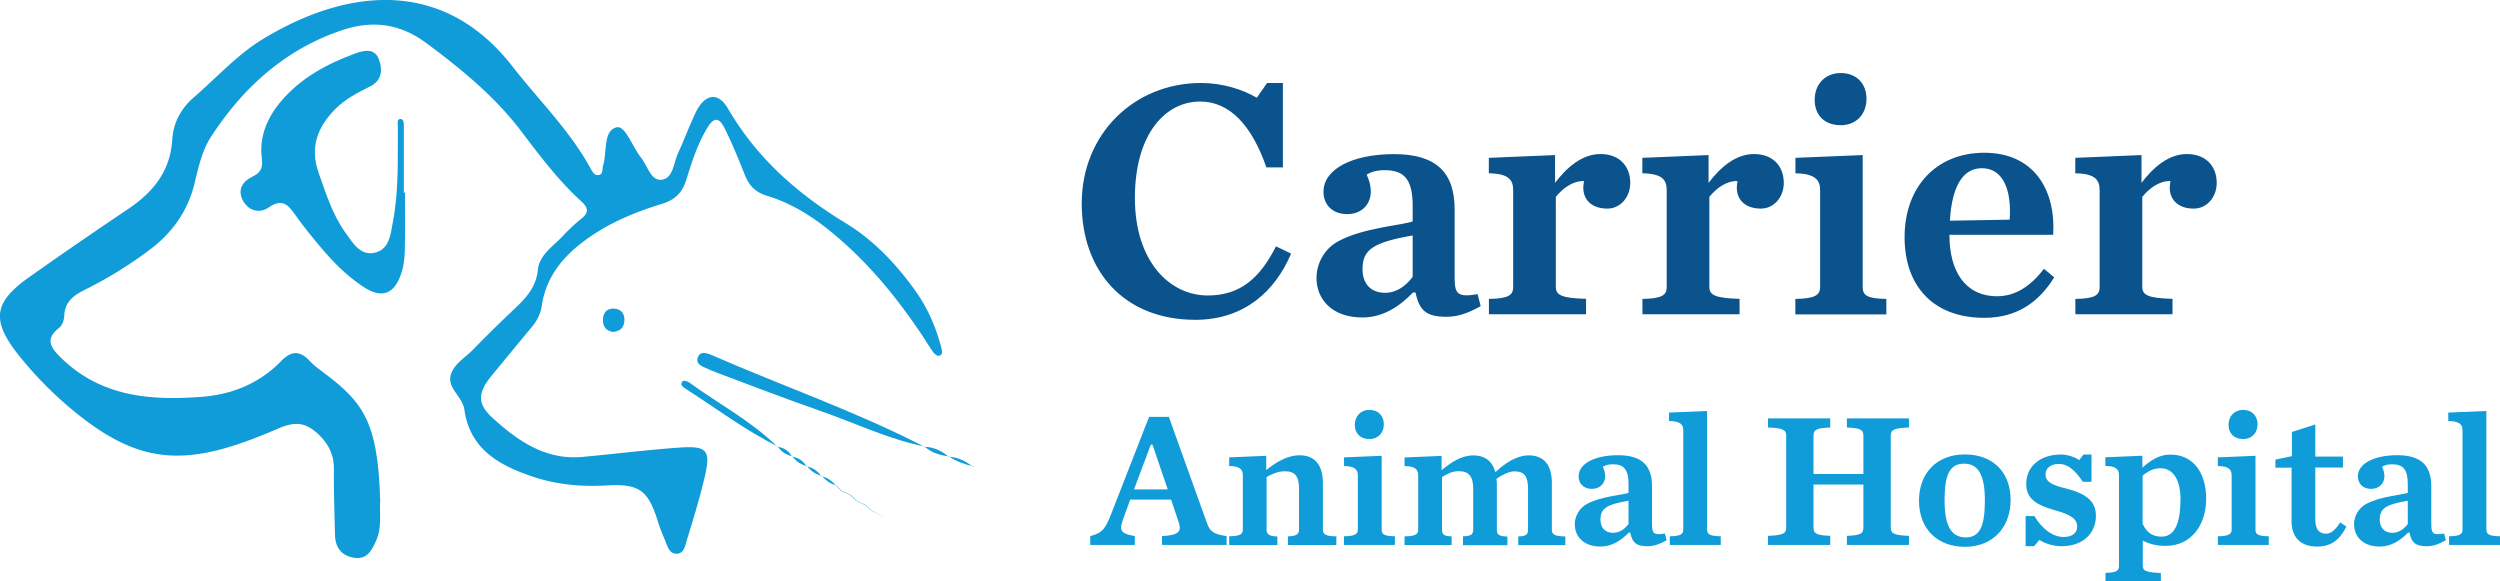
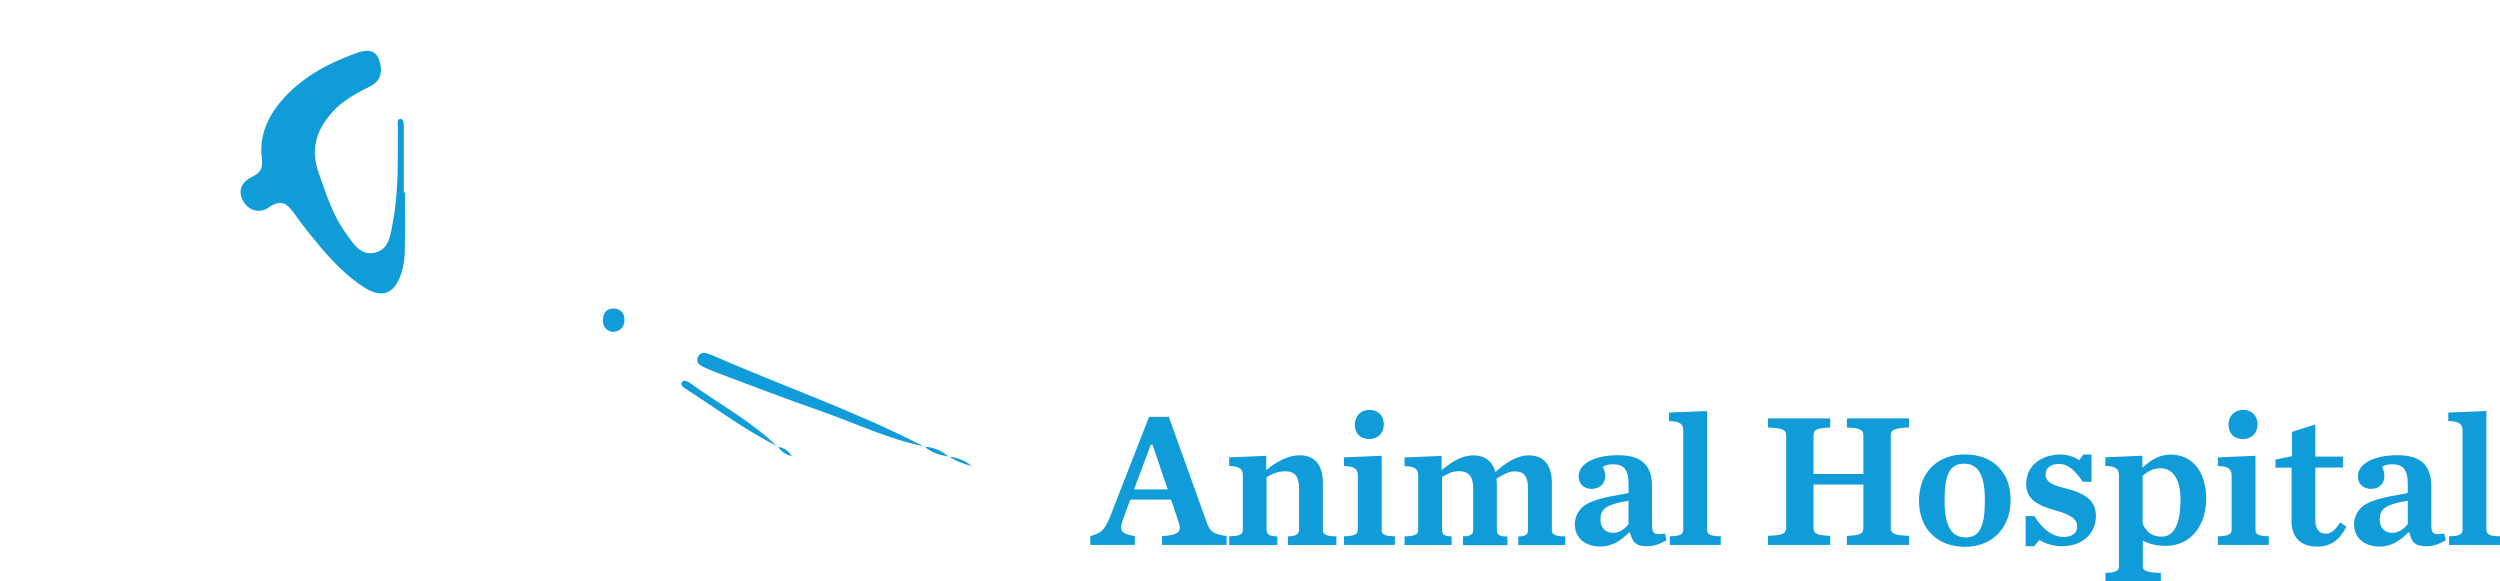
<svg xmlns="http://www.w3.org/2000/svg" id="Layer_2" viewBox="0 0 289.54 67.33">
  <defs>
    <style>.cls-1,.cls-2{fill:#0b538c;stroke-width:0}.cls-2{fill:#0f9cd8}</style>
  </defs>
  <g id="Layer_1-2">
-     <path d="M44.04 58c-.12 1.42.22 3.05-.47 4.59-.52 1.18-1.08 2.29-2.66 1.99-1.41-.26-2.08-1.23-2.11-2.62-.07-2.55-.14-5.1-.13-7.65.01-1.75-.71-3.06-1.99-4.19-1.42-1.24-2.58-1.3-4.5-.47-10.21 4.42-15.69 4.49-23.64-2.05a43.508 43.508 0 0 1-6.36-6.44c-3.22-4.06-2.95-6.14 1.24-9.09 3.78-2.67 7.59-5.29 11.43-7.87 2.89-1.94 4.88-4.39 5.1-8.03.12-1.97 1.02-3.62 2.52-4.91 2.64-2.29 5.05-4.97 8-6.75 10.24-6.19 21.11-6.8 28.88 3.18 3.06 3.94 6.69 7.46 9.09 11.9.19.34.42.72.81.69.65-.05.47-.67.59-1.08.49-1.56-.01-4.04 1.55-4.45 1.03-.28 1.85 2.27 2.84 3.49.75.93 1.15 2.7 2.36 2.58 1.39-.13 1.42-1.98 1.96-3.13.72-1.54 1.29-3.15 2.03-4.67 1.05-2.16 2.57-2.43 3.74-.43 3.32 5.7 8 9.83 13.59 13.23 3.22 1.95 5.87 4.73 8.09 7.84 1.45 2.03 2.42 4.26 3.03 6.66.09.34.19.8-.31.89-.19.03-.5-.23-.65-.44-.44-.61-.82-1.26-1.24-1.89-3.06-4.58-6.53-8.79-10.85-12.25-2.15-1.73-4.49-3.15-7.14-3.95-1.3-.39-2.07-1.15-2.56-2.38-.73-1.84-1.48-3.68-2.36-5.45-.64-1.28-1.25-1.29-1.99-.06-1.14 1.87-1.8 3.95-2.44 6.02-.46 1.47-1.28 2.33-2.82 2.8-3.44 1.05-6.73 2.45-9.58 4.74-2.29 1.84-3.91 4.1-4.34 7.05-.15 1-.57 1.77-1.18 2.5-1.51 1.82-3.01 3.64-4.51 5.46-1.71 2.07-1.91 3.32.04 5.09 2.87 2.61 6.08 4.85 10.32 4.47 3.76-.34 7.5-.82 11.26-1.08 3.27-.23 3.68.3 2.9 3.56-.57 2.38-1.28 4.73-2.01 7.08-.21.67-.31 1.68-1.26 1.65-.87-.03-1.03-.99-1.33-1.66-.3-.69-.58-1.4-.8-2.12-1.12-3.57-2.13-4.34-5.91-4.13-2.95.17-5.82-.08-8.64-1.04-3.95-1.34-7.28-3.24-7.87-7.9-.02-.18-.12-.35-.2-.53-.46-1.11-1.71-1.99-1.36-3.3.35-1.31 1.66-2 2.57-2.94 1.58-1.63 3.2-3.21 4.85-4.77 1.32-1.25 2.48-2.5 2.67-4.48.17-1.71 1.69-2.66 2.78-3.81.71-.75 1.46-1.49 2.27-2.13.95-.75.74-1.31-.04-2.02-2.66-2.43-4.81-5.3-6.98-8.16-3.06-4.01-6.93-7.17-10.97-10.17-3.04-2.25-6.22-2.63-9.64-1.5-6.65 2.2-11.57 6.66-15.3 12.42-.99 1.53-1.43 3.48-1.87 5.31-.8 3.29-2.6 5.79-5.28 7.79a48.927 48.927 0 0 1-7.47 4.59c-1.26.63-2.24 1.35-2.34 2.89-.03.55-.17 1.16-.64 1.53-1.7 1.33-.82 2.39.29 3.47 4.63 4.51 10.39 4.95 16.36 4.48 3.5-.28 6.63-1.59 9.09-4.12 1.21-1.25 2.18-1.22 3.31-.04.39.41.83.78 1.28 1.11 4.87 3.62 6.62 5.74 6.89 15.08Z" class="cls-2" />
    <path d="M46.9 22.33c0 2.26.03 4.53-.02 6.79-.02.84-.13 1.71-.39 2.5-.83 2.52-2.31 3.02-4.52 1.53-1.81-1.22-3.35-2.76-4.75-4.42-1.03-1.22-2.06-2.47-2.98-3.78-.83-1.19-1.52-2.04-3.13-.92-1.01.71-2.27.43-2.94-.74-.69-1.22-.17-2.22 1.01-2.8.97-.47 1.3-.96 1.14-2.17-.31-2.44.6-4.64 2.17-6.52 2.31-2.76 5.38-4.41 8.69-5.62.96-.35 2.19-.63 2.69.66.45 1.19.4 2.46-.99 3.16-1.44.72-2.87 1.45-4.02 2.6-2.09 2.1-3.01 4.47-1.95 7.44.85 2.4 1.61 4.85 3.12 6.94.86 1.2 1.76 2.78 3.55 2.24 1.54-.47 1.66-2.11 1.92-3.51.7-3.64.55-7.32.58-11 0-.33-.15-.9.27-.93.42-.03.42.54.42.89.01 2.55 0 5.09 0 7.64h.13ZM107.08 51.71c-4.19-.84-8.02-2.71-12.02-4.1-4.01-1.39-7.96-2.93-11.94-4.41-.44-.16-.87-.36-1.3-.54-.52-.23-1.2-.49-1.04-1.14.24-.94 1.07-.64 1.64-.4 8.19 3.58 16.67 6.51 24.64 10.62l.03-.03ZM90.08 51.71c-3.79-1.88-7.16-4.44-10.71-6.71-.28-.18-.69-.48-.28-.87.11-.1.55.04.75.18 3.4 2.47 7.17 4.45 10.2 7.43l.04-.04ZM71.01 38.45c-.91-.14-1.24-.73-1.17-1.57.06-.77.54-1.18 1.28-1.14.73.04 1.19.48 1.2 1.25.01.88-.43 1.37-1.31 1.45Z" class="cls-2" />
-     <path d="M107.05 51.74c1.07.04 2 .45 2.8 1.15l.03-.04c-1.04-.12-2.01-.42-2.81-1.14l-.03.03ZM112.69 54c-1-.22-1.95-.57-2.8-1.15l-.03.04c1.07.06 1.97.51 2.8 1.15l.04-.04ZM91.77 52.84c-.72-.15-1.29-.51-1.69-1.13l-.04.04c.76.08 1.31.48 1.69 1.13l.04-.04Z" class="cls-2" />
-     <path d="M93.46 53.98c-.7-.17-1.27-.54-1.69-1.14l-.04.04c.74.12 1.3.5 1.69 1.14l.04-.04ZM95.15 55.11c-.69-.18-1.25-.57-1.69-1.13l-.04.04c.72.14 1.28.52 1.69 1.13l.04-.04ZM96.86 56.22c-.69-.18-1.23-.6-1.7-1.11l-.04.04c.7.16 1.26.55 1.71 1.11l.04-.04ZM112.65 54.04c.08.01.15.03.23.04-.06-.02-.13-.05-.19-.07l-.04.04ZM98.56 57.35c-.36-.17-.72-.35-1.07-.52l-.04.03c.36.17.72.35 1.07.52l.04-.03ZM99.16 57.99l1.08.54.03-.03-1.08-.54-.04.03ZM100.85 59.11c.37.19.74.37 1.11.56h.02c-.37-.2-.73-.39-1.1-.58l-.03.02Z" class="cls-2" />
-     <path d="M96.82 56.26c.21.2.42.41.63.61l.04-.03c-.21-.2-.42-.41-.63-.61l-.04.04ZM99.19 57.96l-.63-.6-.04.03.63.6.04-.03ZM100.88 59.08c-.2-.2-.41-.39-.61-.59l-.03.03.61.58.03-.02ZM101.96 59.66c.19.19.39.38.58.57-.19-.2-.38-.39-.57-.58h-.02ZM102.54 60.23Z" class="cls-2" />
-     <path d="M125.28 23.57c0-8.03 6.04-13.96 13.84-13.96 2.5 0 4.81.76 6.44 1.71l1.19-1.71h1.83v9.78h-1.91c-1.67-4.81-4.21-7.63-7.67-7.63-4.06 0-7.56 3.78-7.56 11.17s4.06 11.29 8.43 11.29c3.7 0 6-1.91 7.91-5.69l1.75.84c-1.83 4.33-5.41 7.67-11.09 7.67-8.27 0-13.16-5.65-13.16-13.48ZM152.47 32.2c0-1.59.83-3.34 2.51-4.25 2.9-1.59 7.52-1.87 8.63-2.31v-1.79c0-3.1-.99-4.14-3.26-4.14-.91 0-1.55.2-2.07.52.28.6.48 1.23.48 1.95 0 1.47-1.03 2.62-2.74 2.62s-2.74-1.11-2.74-2.58c0-2.62 3.3-4.37 8.19-4.37s7 2.15 7 6.4v7.83c0 1.95.28 2.39 2.66 1.99l.36 1.39c-1.47.8-2.58 1.23-3.98 1.23-2.43 0-3.14-.83-3.58-2.82h-.28c-1.59 1.67-3.54 2.9-5.85 2.9-3.66 0-5.33-2.23-5.33-4.57Zm11.14-.12v-4.81c-4.57.8-5.81 1.63-5.81 3.9 0 1.55.83 2.74 2.62 2.74 1.35 0 2.43-.83 3.18-1.83ZM172.43 34.62c2.31-.04 2.82-.44 2.82-1.39V22.02c0-1.19-.52-1.91-2.82-1.95v-1.79l7.67-.32v3.22c1.35-1.79 3.14-3.34 5.25-3.34 2.27 0 3.46 1.47 3.46 3.34 0 1.67-1.15 2.98-2.66 2.98-1.63 0-2.78-.87-2.78-2.43 0-.2.04-.52.08-.76-1.35-.04-2.51.91-3.26 1.83v10.42c0 .95.64 1.31 3.5 1.39v1.79h-11.25v-1.79ZM190.21 34.62c2.31-.04 2.82-.44 2.82-1.39V22.02c0-1.19-.52-1.91-2.82-1.95v-1.79l7.67-.32v3.22c1.35-1.79 3.14-3.34 5.25-3.34 2.27 0 3.46 1.47 3.46 3.34 0 1.67-1.15 2.98-2.66 2.98-1.63 0-2.78-.87-2.78-2.43 0-.2.04-.52.08-.76-1.35-.04-2.51.91-3.26 1.83v10.42c0 .95.64 1.31 3.5 1.39v1.79h-11.25v-1.79ZM207.94 34.62c2.27-.04 2.86-.44 2.86-1.39V22.02c0-1.19-.6-1.91-2.86-1.95v-1.79l7.79-.32v15.27c0 .95.44 1.35 2.74 1.39v1.79h-10.54v-1.79Zm2.23-23.06c0-1.83 1.23-3.1 3.02-3.1s2.98 1.19 2.98 2.98-1.19 3.06-2.98 3.06-3.02-1.07-3.02-2.94ZM220.58 27.47c0-5.89 3.74-9.78 9.22-9.78 5.85 0 8.31 4.41 7.99 9.5h-12.01v.08c0 4.1 1.79 7.04 5.53 7.04 2.11 0 3.9-1.19 5.41-3.18l1.19.99c-1.67 2.7-4.14 4.69-8.11 4.69-5.88 0-9.22-3.66-9.22-9.34Zm5.25-1.91 6.92-.12c.24-3.38-.72-5.96-3.22-5.96-2.07 0-3.46 1.87-3.7 6.08ZM240.35 34.62c2.31-.04 2.82-.44 2.82-1.39V22.02c0-1.19-.52-1.91-2.82-1.95v-1.79l7.67-.32v3.22c1.35-1.79 3.14-3.34 5.25-3.34 2.27 0 3.46 1.47 3.46 3.34 0 1.67-1.15 2.98-2.66 2.98-1.63 0-2.78-.87-2.78-2.43 0-.2.04-.52.08-.76-1.35-.04-2.51.91-3.26 1.83v10.42c0 .95.64 1.31 3.5 1.39v1.79h-11.25v-1.79Z" class="cls-1" />
+     <path d="M107.05 51.74c1.07.04 2 .45 2.8 1.15l.03-.04c-1.04-.12-2.01-.42-2.81-1.14l-.03.03ZM112.69 54c-1-.22-1.95-.57-2.8-1.15l-.03.04c1.07.06 1.97.51 2.8 1.15l.04-.04ZM91.77 52.84c-.72-.15-1.29-.51-1.69-1.13l-.04.04c.76.08 1.31.48 1.69 1.13l.04-.04" class="cls-2" />
    <path d="M135.64 57.86h-4.74l-.69 1.89c-.62 1.62-.6 2.02 1.22 2.34v1.02h-5.16v-1.02c1.45-.36 1.78-.91 2.47-2.69l4.34-11.12h2.29l4.38 12.21c.38 1.07.73 1.36 2.31 1.6v1.02h-7.48v-1.02c2-.11 2.27-.56 1.94-1.58l-.89-2.65Zm-.4-1.18-1.76-5.18h-.2l-1.94 5.18h3.89ZM142.36 62.11c1.29-.02 1.58-.25 1.58-.78v-6.27c0-.67-.29-1.07-1.58-1.09v-1l4.29-.18v1.65c1.11-.89 2.43-1.71 3.87-1.71 1.76 0 2.69 1.13 2.69 3.2v5.41c0 .53.27.76 1.56.78v1h-5.61v-1c.96-.02 1.29-.25 1.29-.78V56.6c0-1.45-.49-2.02-1.62-2.02-.85 0-1.54.33-2.14.67v6.1c0 .53.31.76 1.25.78v1h-5.58v-1ZM155.66 62.11c1.27-.02 1.6-.25 1.6-.78v-6.27c0-.67-.33-1.07-1.6-1.09v-1l4.36-.18v8.54c0 .53.24.76 1.53.78v1h-5.9v-1Zm1.25-12.91c0-1.02.69-1.73 1.69-1.73s1.67.67 1.67 1.67-.67 1.71-1.67 1.71-1.69-.6-1.69-1.65ZM169.46 62.11c.96-.02 1.16-.25 1.16-.78v-4.74c0-1.42-.51-2.02-1.67-2.02-.82 0-1.33.33-1.94.67v6.1c0 .53.18.76 1.11.78v1h-5.45v-1c1.29-.02 1.58-.25 1.58-.78v-6.27c0-.67-.29-1.07-1.58-1.09v-1l4.29-.18v1.65c1.11-.89 2.25-1.71 3.69-1.71 1.33 0 2.2.69 2.54 1.94 1.16-1.07 2.47-1.94 3.87-1.94 1.76 0 2.67 1.13 2.67 3.2v5.41c0 .53.29.76 1.56.78v1h-5.45v-1c.93-.02 1.13-.25 1.13-.78v-4.74c0-1.42-.42-2.02-1.56-2.02-.6 0-1.31.33-2.09.85.02.27.04.42.04.58v5.34c0 .53.2.76 1.22.78v1h-5.14v-1ZM182.38 60.75c0-.89.47-1.87 1.4-2.38 1.62-.89 4.21-1.05 4.83-1.29v-1c0-1.74-.56-2.31-1.82-2.31-.51 0-.87.11-1.16.29.16.33.27.69.27 1.09 0 .82-.58 1.47-1.54 1.47s-1.53-.62-1.53-1.45c0-1.47 1.85-2.45 4.58-2.45s3.92 1.2 3.92 3.58v4.38c0 1.09.16 1.33 1.49 1.11l.2.78c-.82.45-1.45.69-2.22.69-1.36 0-1.76-.47-2-1.58h-.16c-.89.93-1.98 1.62-3.27 1.62-2.05 0-2.98-1.25-2.98-2.56Zm6.23-.07v-2.69c-2.56.44-3.25.91-3.25 2.18 0 .87.47 1.54 1.47 1.54.76 0 1.36-.47 1.78-1.02ZM193.39 62.11c1.27-.02 1.56-.25 1.56-.78V49.85c0-.67-.31-1.07-1.65-1.09v-.98l4.41-.18v13.73c0 .53.29.76 1.58.78v1h-5.9v-1ZM204.76 62.06c1.76-.07 2.11-.27 2.11-.96V50.47c0-.69-.36-.89-2.11-.96v-1.05h7.21v1.05c-1.54.07-1.94.22-1.94.96v4.43h5.78v-4.43c0-.73-.38-.89-1.91-.96v-1.05h7.19v1.05c-1.76.07-2.11.27-2.11.96V61.1c0 .69.36.89 2.11.96v1.05h-7.19v-1.05c1.54-.07 1.91-.22 1.91-.96v-4.98h-5.78v4.98c0 .73.4.89 1.94.96v1.05h-7.21v-1.05ZM222.25 57.99c0-3.23 2.09-5.36 5.32-5.36s5.29 2.05 5.29 5.27-2.09 5.43-5.29 5.43-5.32-2.09-5.32-5.34Zm7.63-.04c0-2.98-.78-4.25-2.42-4.25s-2.25 1.27-2.25 4.25.8 4.29 2.45 4.29 2.22-1.31 2.22-4.29ZM234.61 59.77h1c1 1.62 2.2 2.42 3.4 2.42 1.05 0 1.56-.51 1.56-1.18 0-.93-.76-1.42-2.65-1.94-2.34-.65-3.25-1.49-3.25-3.03 0-2.05 1.65-3.4 4.03-3.4.76 0 1.65.31 2.11.65l.49-.65h.93v3.16h-1c-.89-1.31-1.71-2.07-2.78-2.07-.96 0-1.54.49-1.54 1.22 0 .89.82 1.25 2.36 1.62 2.34.6 3.47 1.47 3.47 3.18 0 1.98-1.47 3.51-3.98 3.51-.89 0-1.98-.31-2.56-.73l-.62.73h-.98v-3.51ZM243.85 66.35c1.27-.04 1.56-.24 1.56-.8v-10.5c0-.67-.29-1.07-1.58-1.09v-1l4.29-.18v1.38c1-.87 1.94-1.51 3.25-1.51 2.65 0 4.14 2.11 4.14 5.12s-1.71 5.45-4.69 5.45c-1.09 0-1.87-.22-2.65-.6v2.94c0 .56.42.73 2.09.8v.98h-6.41v-.98Zm8.69-8.47c0-2.22-.78-3.65-2.34-3.65-.78 0-1.47.36-2.05.87v5.56c.49 1.09 1.22 1.49 2.2 1.49 1.33 0 2.18-1.22 2.18-4.27ZM256.86 62.11c1.27-.02 1.6-.25 1.6-.78v-6.27c0-.67-.33-1.07-1.6-1.09v-1l4.36-.18v8.54c0 .53.24.76 1.54.78v1h-5.9v-1Zm1.24-12.91c0-1.02.69-1.73 1.69-1.73s1.67.67 1.67 1.67-.67 1.71-1.67 1.71-1.69-.6-1.69-1.65ZM265.4 60.28v-6.12h-1.87v-.93l1.91-.4v-2.8l2.71-.87v3.72h3.2v1.27h-3.2v6.01c0 1.11.4 1.65 1.25 1.65.62 0 1.13-.51 1.62-1.31l.73.49c-.8 1.58-1.8 2.31-3.4 2.31-1.8 0-2.96-.96-2.96-3ZM272.63 60.75c0-.89.47-1.87 1.4-2.38 1.62-.89 4.21-1.05 4.83-1.29v-1c0-1.74-.56-2.31-1.82-2.31-.51 0-.87.11-1.16.29.16.33.27.69.27 1.09 0 .82-.58 1.47-1.54 1.47s-1.53-.62-1.53-1.45c0-1.47 1.85-2.45 4.58-2.45s3.92 1.2 3.92 3.58v4.38c0 1.09.16 1.33 1.49 1.11l.2.78c-.82.45-1.45.69-2.22.69-1.36 0-1.76-.47-2-1.58h-.16c-.89.93-1.98 1.62-3.27 1.62-2.05 0-2.98-1.25-2.98-2.56Zm6.23-.07v-2.69c-2.56.44-3.25.91-3.25 2.18 0 .87.47 1.54 1.47 1.54.76 0 1.36-.47 1.78-1.02ZM283.64 62.11c1.27-.02 1.56-.25 1.56-.78V49.85c0-.67-.31-1.07-1.65-1.09v-.98l4.41-.18v13.73c0 .53.29.76 1.58.78v1h-5.9v-1Z" class="cls-2" />
  </g>
</svg>